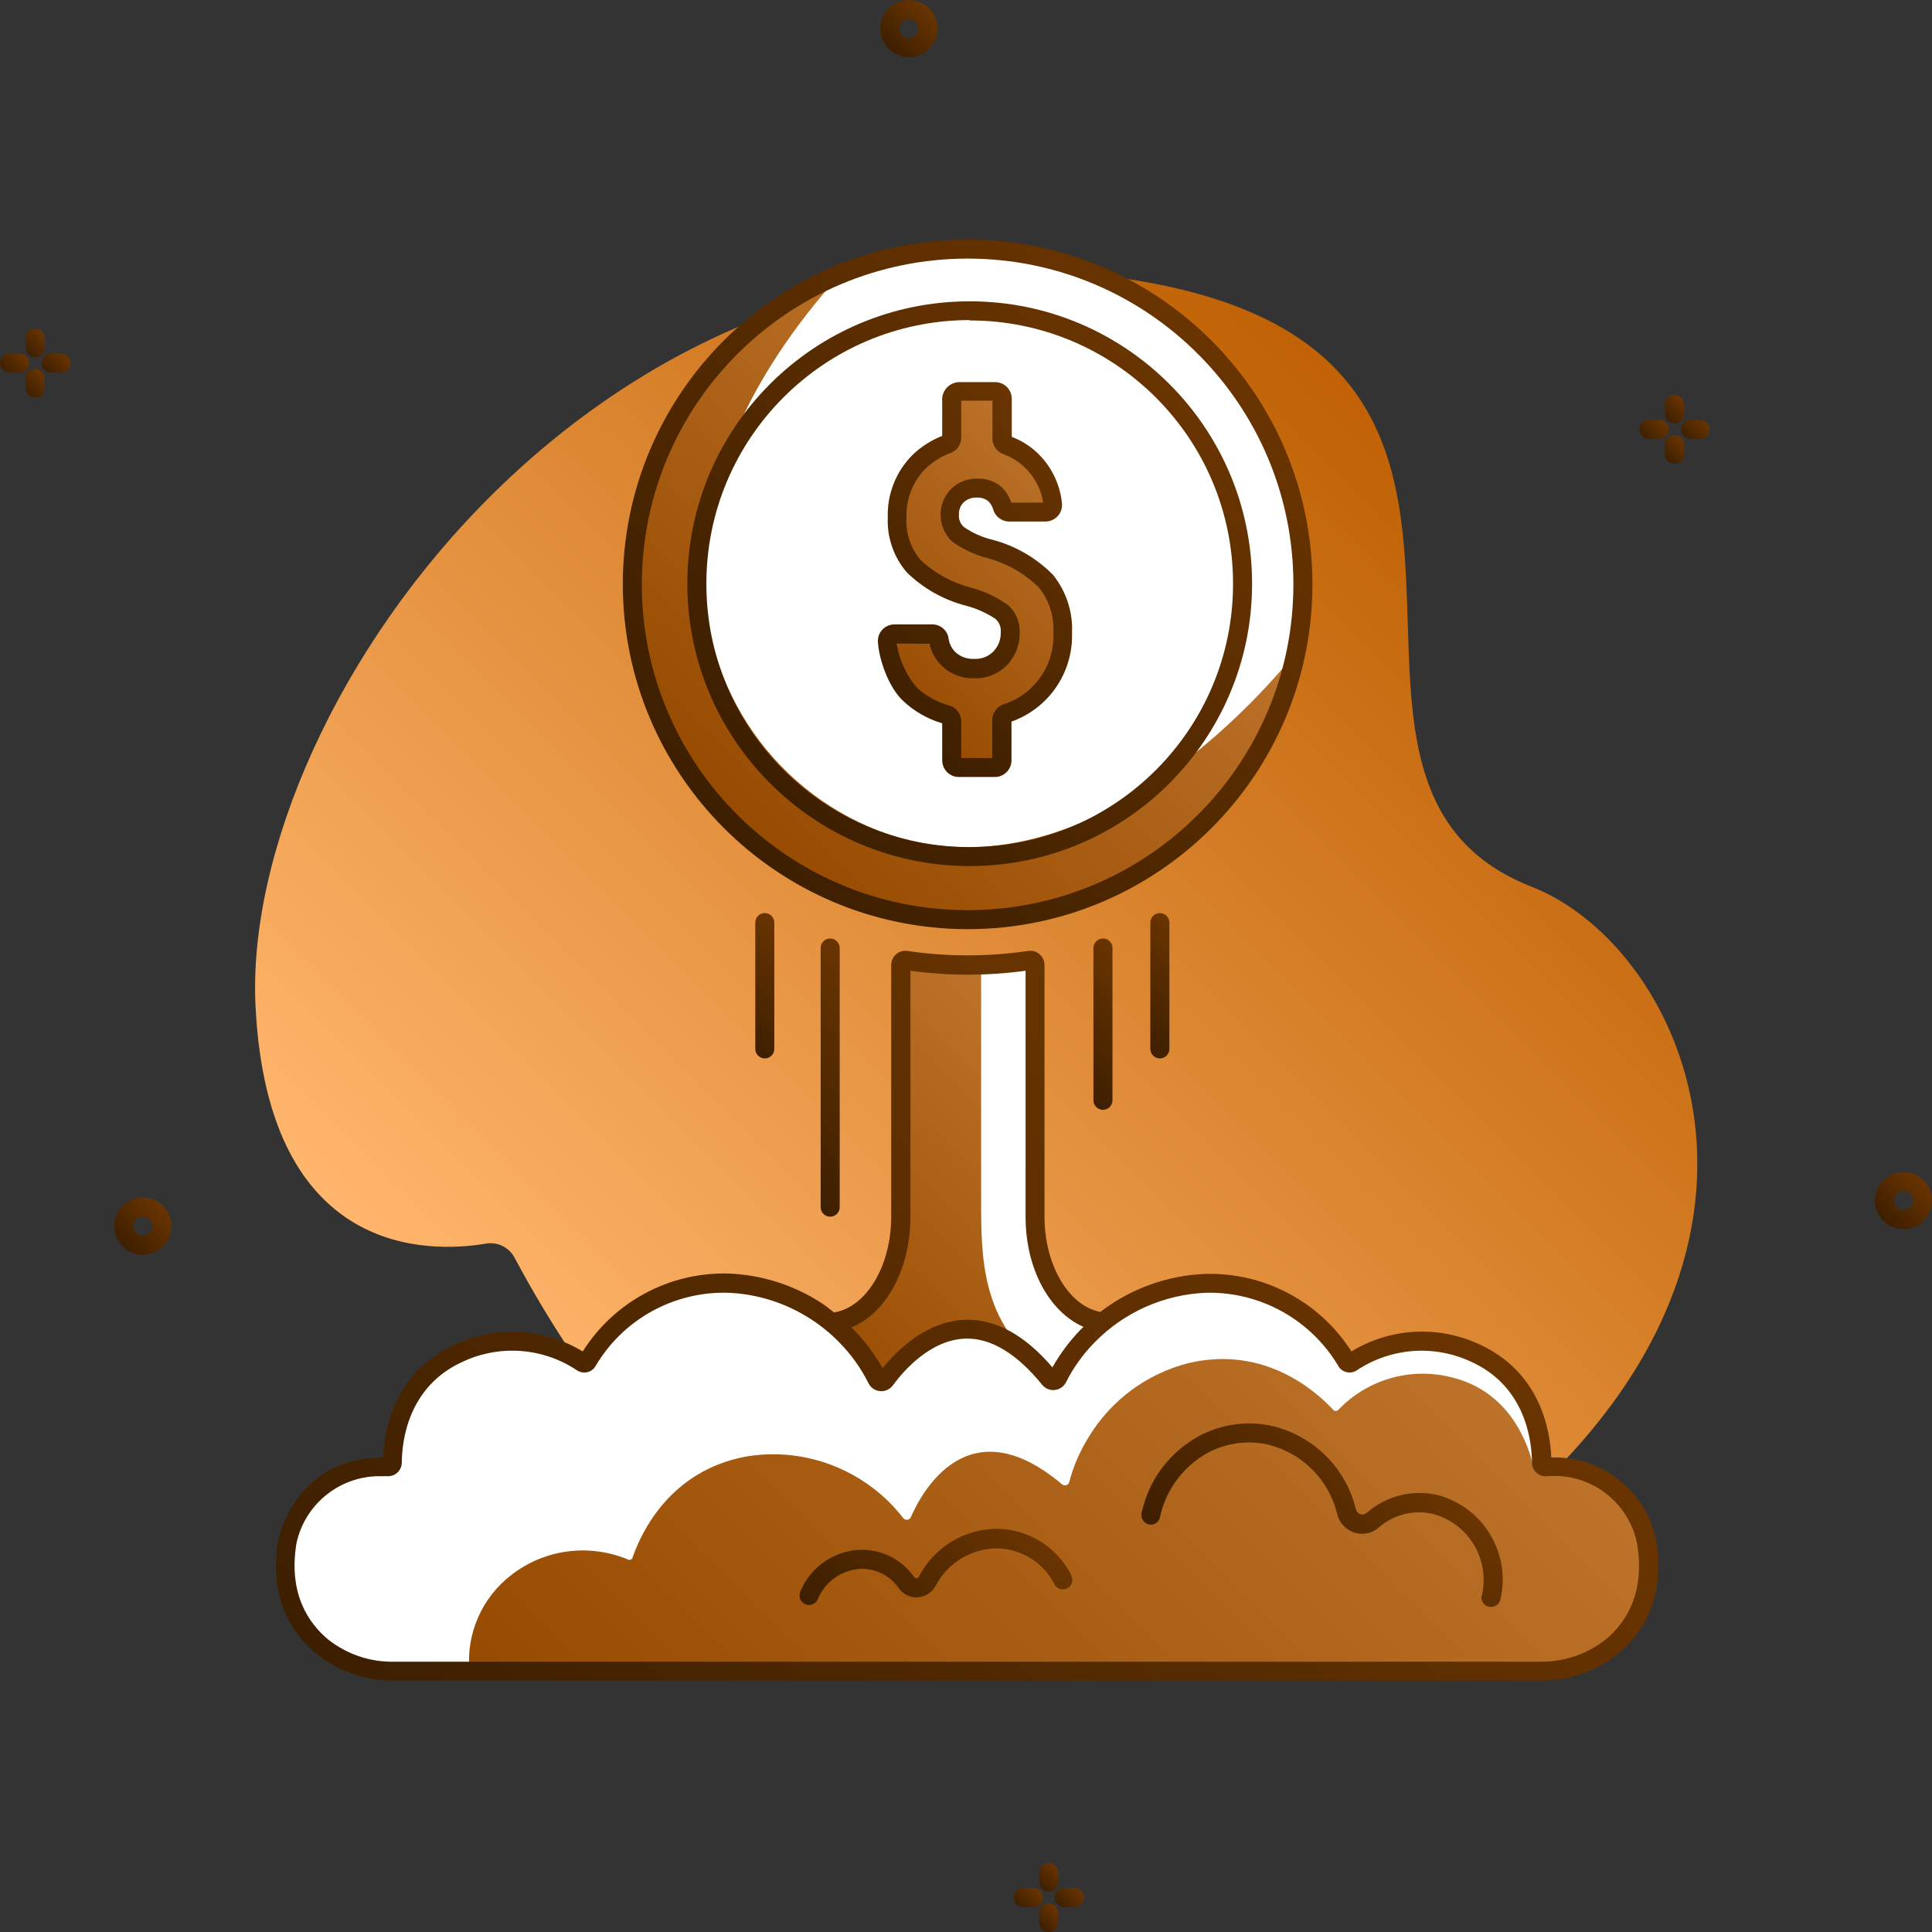
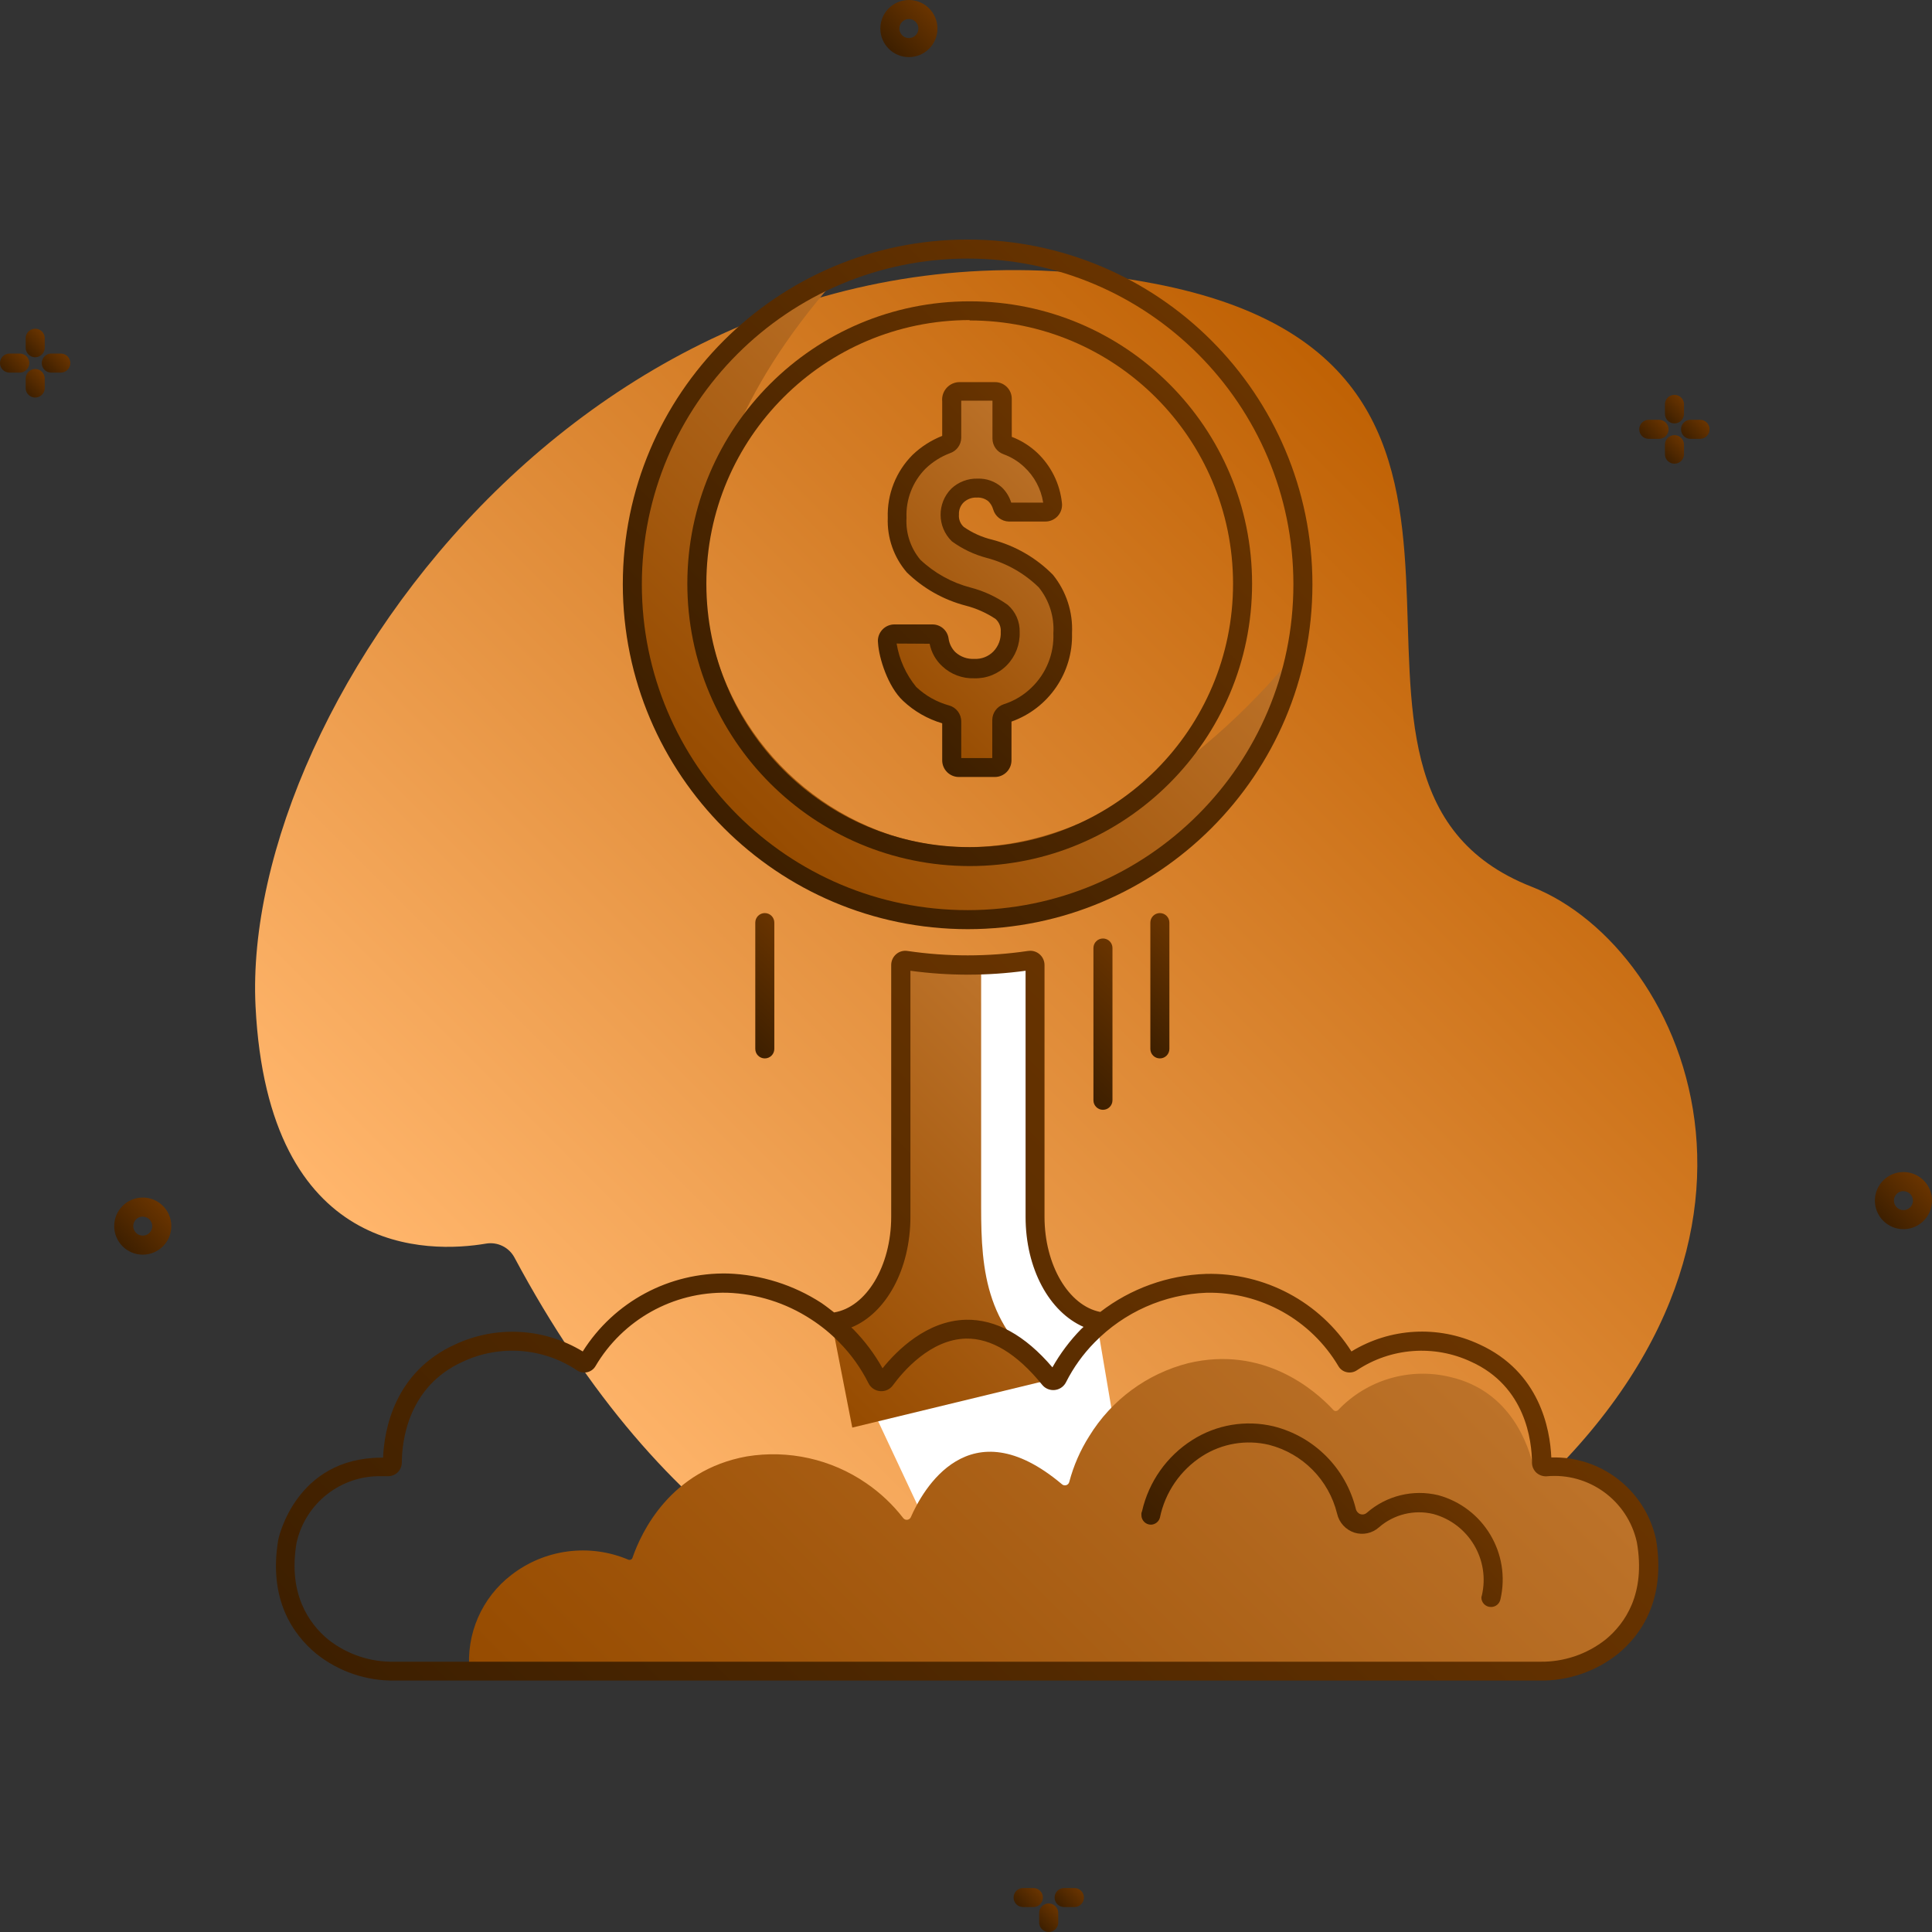
<svg xmlns="http://www.w3.org/2000/svg" xmlns:xlink="http://www.w3.org/1999/xlink" id="Capa_1" enable-background="new 0 0 609.809 609.809" viewBox="0 0 609.809 609.809">
  <rect x="0" y="0" width="609.809" height="609.809" fill="#333333" stroke="none" />
  <linearGradient id="Contour_1_" gradientTransform="matrix(2.522 0 0 -2.522 3.335 1677.175)" gradientUnits="userSpaceOnUse" x1="70.244" x2="189.585" y1="485.488" y2="604.818">
    <stop offset="0" stop-color="#ffb56b" />
    <stop offset="1" stop-color="#bd5e00" />
  </linearGradient>
  <linearGradient id="lg1">
    <stop offset="0" stop-color="#3d1f00" />
    <stop offset="1" stop-color="#693400" />
  </linearGradient>
  <linearGradient id="Contour-2_1_" gradientTransform="matrix(2.522 0 0 -2.522 3.335 1677.175)" gradientUnits="userSpaceOnUse" x1="13.988" x2="19.027" xlink:href="#lg1" y1="508.978" y2="514.016" />
  <linearGradient id="Contour-3_1_" gradientTransform="matrix(2.522 0 0 -2.522 3.335 1677.175)" gradientUnits="userSpaceOnUse" x1="109.908" x2="114.946" xlink:href="#lg1" y1="658.888" y2="663.926" />
  <linearGradient id="Contour-4_1_" gradientTransform="matrix(2.522 0 0 -2.522 3.335 1677.175)" gradientUnits="userSpaceOnUse" x1="234.365" x2="239.403" xlink:href="#lg1" y1="512.206" y2="517.244" />
  <linearGradient id="Contour-5_1_" gradientTransform="matrix(2.522 0 0 -2.522 3.335 1677.175)" gradientUnits="userSpaceOnUse" x1="-.658" x2="1.677" xlink:href="#lg1" y1="618.372" y2="620.695" />
  <linearGradient id="Contour-6_1_" gradientTransform="matrix(2.522 0 0 -2.522 3.335 1677.175)" gradientUnits="userSpaceOnUse" x1="1.946" x2="4.221" xlink:href="#lg1" y1="620.913" y2="623.187" />
  <linearGradient id="Contour-7_1_" gradientTransform="matrix(2.522 0 0 -2.522 3.335 1677.175)" gradientUnits="userSpaceOnUse" x1="4.555" x2="6.829" xlink:href="#lg1" y1="618.399" y2="620.674" />
  <linearGradient id="Contour-8_1_" gradientTransform="matrix(2.522 0 0 -2.522 3.335 1677.175)" gradientUnits="userSpaceOnUse" x1="1.946" x2="4.221" xlink:href="#lg1" y1="615.864" y2="618.151" />
  <linearGradient id="Contour-9_1_" gradientTransform="matrix(2.522 0 0 -2.522 3.335 1677.175)" gradientUnits="userSpaceOnUse" x1="204.491" x2="206.826" xlink:href="#lg1" y1="610.088" y2="612.411" />
  <linearGradient id="Contour-10_1_" gradientTransform="matrix(2.522 0 0 -2.522 3.335 1677.175)" gradientUnits="userSpaceOnUse" x1="207.087" x2="209.362" xlink:href="#lg1" y1="612.626" y2="614.913" />
  <linearGradient id="Contour-11_1_" gradientTransform="matrix(2.522 0 0 -2.522 3.335 1677.175)" gradientUnits="userSpaceOnUse" x1="209.704" x2="211.979" xlink:href="#lg1" y1="610.116" y2="612.391" />
  <linearGradient id="Contour-12_1_" gradientTransform="matrix(2.522 0 0 -2.522 3.335 1677.175)" gradientUnits="userSpaceOnUse" x1="207.087" x2="209.362" xlink:href="#lg1" y1="607.59" y2="609.865" />
  <linearGradient id="Contour-13_1_" gradientTransform="matrix(2.522 0 0 -2.522 3.335 1677.175)" gradientUnits="userSpaceOnUse" x1="126.19" x2="128.512" xlink:href="#lg1" y1="426.338" y2="428.661" />
  <linearGradient id="Contour-14_1_" gradientTransform="matrix(2.522 0 0 -2.522 3.335 1677.175)" gradientUnits="userSpaceOnUse" x1="128.78" x2="131.054" xlink:href="#lg1" y1="428.894" y2="431.169" />
  <linearGradient id="Contour-15_1_" gradientTransform="matrix(2.522 0 0 -2.522 3.335 1677.175)" gradientUnits="userSpaceOnUse" x1="131.371" x2="133.658" xlink:href="#lg1" y1="426.386" y2="428.673" />
  <linearGradient id="Contour-16_1_" gradientTransform="matrix(2.522 0 0 -2.522 3.335 1677.175)" gradientUnits="userSpaceOnUse" x1="128.784" x2="131.059" xlink:href="#lg1" y1="423.839" y2="426.126" />
  <linearGradient id="lg2">
    <stop offset="0" stop-color="#964b00" />
    <stop offset="1" stop-color="#bd732a" />
  </linearGradient>
  <linearGradient id="Contour-18_1_" gradientTransform="matrix(2.522 0 0 -2.522 3.335 1677.175)" gradientUnits="userSpaceOnUse" x1="107.133" x2="134.384" xlink:href="#lg2" y1="578.922" y2="606.172" />
  <linearGradient id="Contour-19_1_" gradientTransform="matrix(2.522 0 0 -2.522 3.335 1677.175)" gradientUnits="userSpaceOnUse" x1="90.206" x2="136.602" xlink:href="#lg2" y1="562.359" y2="608.755" />
  <linearGradient id="Contour-22_1_" gradientTransform="matrix(2.522 0 0 -2.522 3.335 1677.175)" gradientUnits="userSpaceOnUse" x1="97.26" x2="134.205" xlink:href="#lg2" y1="494.394" y2="531.34" />
  <linearGradient id="Contour-24_1_" gradientTransform="matrix(2.522 0 0 -2.522 3.335 1677.175)" gradientUnits="userSpaceOnUse" x1="90.856" x2="174.361" xlink:href="#lg2" y1="422.399" y2="505.892" />
  <linearGradient id="Contour-25_1_" gradientTransform="matrix(2.522 0 0 -2.522 3.335 1677.175)" gradientUnits="userSpaceOnUse" x1="89.269" x2="150.286" xlink:href="#lg1" y1="561.349" y2="622.354" />
  <linearGradient id="Contour-26_1_" gradientTransform="matrix(2.522 0 0 -2.522 3.335 1677.175)" gradientUnits="userSpaceOnUse" x1="107.027" x2="134.867" xlink:href="#lg1" y1="578.522" y2="606.362" />
  <linearGradient id="Contour-27_1_" gradientTransform="matrix(2.522 0 0 -2.522 3.335 1677.175)" gradientUnits="userSpaceOnUse" x1="95.054" x2="145.017" xlink:href="#lg1" y1="566.944" y2="616.918" />
  <linearGradient id="Contour-28_1_" gradientTransform="matrix(2.522 0 0 -2.522 3.335 1677.175)" gradientUnits="userSpaceOnUse" x1="131.1" x2="142.313" xlink:href="#lg1" y1="531.206" y2="542.408" />
  <linearGradient id="Contour-29_1_" gradientTransform="matrix(2.522 0 0 -2.522 3.335 1677.175)" gradientUnits="userSpaceOnUse" x1="89.596" x2="99.183" xlink:href="#lg1" y1="536.819" y2="546.406" />
  <linearGradient id="Contour-30_1_" gradientTransform="matrix(2.522 0 0 -2.522 3.335 1677.175)" gradientUnits="userSpaceOnUse" x1="139.036" x2="148.622" xlink:href="#lg1" y1="536.819" y2="546.406" />
  <linearGradient id="Contour-31_1_" gradientTransform="matrix(2.522 0 0 -2.522 3.335 1677.175)" gradientUnits="userSpaceOnUse" x1="93.621" x2="111.522" xlink:href="#lg1" y1="521.169" y2="539.069" />
  <linearGradient id="Contour-32_1_" gradientTransform="matrix(2.522 0 0 -2.522 3.335 1677.175)" gradientUnits="userSpaceOnUse" x1="73.276" x2="166.164" xlink:href="#lg1" y1="422.904" y2="515.792" />
  <linearGradient id="Contour-33_1_" gradientTransform="matrix(2.522 0 0 -2.522 3.335 1677.175)" gradientUnits="userSpaceOnUse" x1="154.328" x2="175.469" xlink:href="#lg1" y1="462.058" y2="483.199" />
  <linearGradient id="Contour-34_1_" gradientTransform="matrix(2.522 0 0 -2.522 3.335 1677.175)" gradientUnits="userSpaceOnUse" x1="106.36" x2="125.226" xlink:href="#lg1" y1="457.245" y2="476.111" />
  <g>
    <g id="Icon_12">
      <path id="Contour_24_" d="m162.395 396.947c-1.736-3.263-5.37-5.043-9.012-4.416-17.724 3.004-68.761 4.566-72.726-74.889-4.806-96.338 111.989-260.867 283.486-228.153 137.733 26.285 34.906 157.319 119.288 190.393 49.386 19.346 94.025 118.567-15.651 204.752-59.238 46.591-211.57 87.775-305.385-87.687z" fill="url(#Contour_1_)" />
      <path id="Contour-2_24_" d="m45.06 396.015c-4.977 0-9.012-4.035-9.012-9.012s4.035-9.012 9.012-9.012 9.012 4.035 9.012 9.012-4.035 9.012-9.012 9.012zm0-12.016c-1.659 0-3.004 1.345-3.004 3.004s1.345 3.004 3.004 3.004 3.004-1.345 3.004-3.004c-.016-1.647-1.357-2.974-3.004-2.974z" fill="url(#Contour-2_1_)" />
      <path id="Contour-3_24_" d="m286.881 18.024c-4.977 0-9.012-4.035-9.012-9.012s4.034-9.012 9.012-9.012 9.012 4.035 9.012 9.012-4.035 9.012-9.012 9.012zm0-12.016c-1.659 0-3.004 1.345-3.004 3.004s1.345 3.004 3.004 3.004 3.004-1.345 3.004-3.004-1.345-3.004-3.004-3.004z" fill="url(#Contour-3_1_)" />
      <path id="Contour-4_24_" d="m600.797 387.965c-4.977 0-9.012-4.035-9.012-9.012s4.035-9.012 9.012-9.012 9.012 4.035 9.012 9.012-4.035 9.012-9.012 9.012zm0-12.016c-1.659 0-3.004 1.345-3.004 3.004s1.345 3.004 3.004 3.004 3.004-1.345 3.004-3.004c-.017-1.647-1.357-2.974-3.004-2.974z" fill="url(#Contour-4_1_)" />
      <g id="Group_24_">
        <path id="Contour-5_24_" d="m9.252 114.602c0-1.659-1.345-3.004-3.004-3.004h-3.244c-1.659 0-3.004 1.345-3.004 3.004s1.345 3.004 3.004 3.004h3.244c1.659 0 3.004-1.345 3.004-3.004z" fill="url(#Contour-5_1_)" />
        <path id="Contour-6_24_" d="m11.115 112.77c1.659 0 3.004-1.345 3.004-3.004v-3.244c-.126-1.565-1.434-2.769-3.004-2.764-1.57-.005-2.878 1.199-3.004 2.764v3.244c0 1.659 1.345 3.004 3.004 3.004z" fill="url(#Contour-6_1_)" />
        <path id="Contour-7_24_" d="m19.195 111.598h-3.244c-1.565.126-2.769 1.434-2.764 3.004-.005 1.57 1.199 2.878 2.764 3.004h3.244c1.659 0 3.004-1.345 3.004-3.004s-1.344-3.004-3.004-3.004z" fill="url(#Contour-7_1_)" />
        <path id="Contour-8_24_" d="m11.115 116.465c-1.659 0-3.004 1.345-3.004 3.004v3.244c.126 1.565 1.434 2.769 3.004 2.764 1.57.005 2.878-1.199 3.004-2.764v-3.244c0-1.66-1.345-3.004-3.004-3.004z" fill="url(#Contour-8_1_)" />
      </g>
      <g id="Group-2_24_">
        <path id="Contour-9_24_" d="m526.659 135.51c0-1.659-1.345-3.004-3.004-3.004h-3.244c-1.659 0-3.004 1.345-3.004 3.004s1.345 3.004 3.004 3.004h3.244c1.659 0 3.004-1.345 3.004-3.004z" fill="url(#Contour-9_1_)" />
        <path id="Contour-10_24_" d="m528.521 133.647c1.659 0 3.004-1.345 3.004-3.004v-3.244c-.126-1.565-1.434-2.769-3.004-2.764-1.57-.005-2.878 1.199-3.004 2.764v3.244c0 1.659 1.345 3.004 3.004 3.004z" fill="url(#Contour-10_1_)" />
        <path id="Contour-11_24_" d="m536.602 132.506h-3.244c-1.565.126-2.769 1.434-2.764 3.004-.005 1.57 1.199 2.878 2.764 3.004h3.244c1.659 0 3.004-1.345 3.004-3.004s-1.345-3.004-3.004-3.004z" fill="url(#Contour-11_1_)" />
        <path id="Contour-12_24_" d="m528.521 137.342c-1.659 0-3.004 1.345-3.004 3.004v3.244c.126 1.565 1.434 2.769 3.004 2.764 1.57.005 2.878-1.199 3.004-2.764v-3.244c0-1.659-1.345-3.004-3.004-3.004z" fill="url(#Contour-12_1_)" />
      </g>
      <g id="Group-3_24_">
        <path id="Contour-13_24_" d="m329.177 598.935c0-1.659-1.345-3.004-3.004-3.004h-3.244c-1.659 0-3.004 1.345-3.004 3.004s1.345 3.004 3.004 3.004h3.244c1.659 0 3.004-1.345 3.004-3.004z" fill="url(#Contour-13_1_)" />
-         <path id="Contour-14_24_" d="m331.009 597.072c1.659 0 3.004-1.345 3.004-3.004v-3.214c-.111-1.576-1.424-2.798-3.004-2.794-1.58-.004-2.893 1.217-3.004 2.794v3.214c0 1.659 1.345 3.004 3.004 3.004z" fill="url(#Contour-14_1_)" />
        <path id="Contour-15_24_" d="m339.12 595.931h-3.244c-1.659 0-3.004 1.345-3.004 3.004s1.345 3.004 3.004 3.004h3.244c1.659 0 3.004-1.345 3.004-3.004s-1.345-3.004-3.004-3.004z" fill="url(#Contour-15_1_)" />
        <path id="Contour-16_24_" d="m331.009 600.797c-1.659 0-3.004 1.345-3.004 3.004v3.244c.126 1.565 1.434 2.769 3.004 2.764 1.57.005 2.878-1.199 3.004-2.764v-3.244c0-1.659-1.345-3.004-3.004-3.004z" fill="url(#Contour-16_1_)" />
      </g>
-       <circle id="Contour-17_24_" cx="304.844" cy="183.093" fill="#fff" r="105.26" />
      <path id="Contour-18_24_" d="m300.068 121.541v15.771s-25.684 15.32-17.033 34.996c8.411 19.075 33.464 20.367 33.464 20.367s6.308 20.187-9.012 19.135c-15.32-1.051-13.518-10.244-13.518-10.244l-15.951.21s4.927 21.028 20.577 24.362l1.262 17.363 15.02 1.172 2.553-17.363s18.024-9.012 17.603-24.783c-.623-14.042-9.887-26.226-23.251-30.581-11.806-4.206-17.784-15.02-3.455-18.535 0 0 8.501 2.553 9.402 8.531l15.981-.601s-3.605-16.552-13.308-19.826-5.047-19.977-5.047-19.977h-15.287z" fill="url(#Contour-18_1_)" />
      <path id="Contour-19_24_" d="m410.344 204.271s-61.071 81.678-129.472 59.209c-35.907-12.093-59.687-46.239-58.578-84.112.751-24.272 10.184-55.424 40.734-90.33-15.024 5.845-28.485 15.1-39.322 27.036-24.032 26.705-41.515 72.997-5.317 127.069 62.003 92.582 191.745 25.864 191.955-38.872z" fill="url(#Contour-19_1_)" />
      <path id="Contour-20_24_" d="m262.548 417.404 28.328 60.41 65.967 2.313-10.694-63.084-41.244-28.568z" fill="#fff" />
      <path id="Contour-21_24_" d="m262.548 417.554c12.947-1.111 21.809-16.282 21.809-33.374v-79.576c-.008-.829.658-1.509 1.487-1.517.075-.001.151.004.225.015 12.944 1.956 26.108 1.956 39.052 0 .819-.133 1.59.423 1.723 1.242.012.076.019.153.019.23v79.425c0 17.093 8.862 32.263 21.809 33.374z" fill="#fff" />
      <path id="Contour-22_24_" d="m309.681 304.904v76.121c0 20.097 1.412 39.743 24.032 53.892l-64.706 15.681-6.459-33.044s24.032-4.776 22.199-47.733c-1.232-21.668-1.363-43.385-.391-65.066l12.016-.871z" fill="url(#Contour-22_1_)" />
-       <path id="Contour-23_24_" d="m343.355 421.639c9.893-10.137 23.305-16.085 37.46-16.612 18.094-.389 34.998 8.987 44.249 24.543.155.254.403.437.691.511.312.062.637-.003.901-.18 11.592-7.774 26.407-8.914 39.052-3.004 18.805 8.531 21.028 27.036 21.028 34.726-.001.357.152.696.421.931.257.248.605.378.961.36 26.555-1.262 31.632 23.041 31.692 23.341 3.004 17.573-4.296 27.817-10.935 33.344-6.474 5.145-14.532 7.884-22.8 7.75h-361.53c-8.257.159-16.314-2.548-22.8-7.66-6.639-5.527-13.938-15.771-10.935-33.344 0-.3 5.137-24.603 31.692-23.341.356.014.703-.116.961-.36.268-.235.422-.575.421-.931 0-7.6 2.193-26.195 21.028-34.726 12.645-5.91 27.46-4.77 39.052 3.004.265.177.589.242.901.18.288-.074.536-.257.691-.511 9.211-15.611 26.127-25.039 44.249-24.663 14.16.506 27.579 6.456 37.46 16.612 3.943 3.993 7.228 8.586 9.733 13.608.394.73 1.305 1.003 2.035.61.124-.067.238-.151.338-.249 5.617-7.66 26.705-31.662 51.789-.33.516.65 1.461.758 2.11.242.174-.138.315-.313.413-.512 2.512-4.922 5.775-9.422 9.672-13.339z" fill="#fff" />
      <path id="Contour-24_24_" d="m343.806 453.301c7.028-11.457 18.246-19.723 31.271-23.041 23.641-5.617 39.893 8.411 45.781 14.78.182.209.444.329.721.33.303-.001.594-.12.811-.33 9.089-9.563 22.602-13.529 35.417-10.394 19.075 4.416 24.753 21.629 26.315 28.808.076.343.281.643.571.841.291.168.633.221.961.15 24.272-6.368 33.825 15.651 33.915 15.921 6.278 16.101 1.592 27.246-3.424 33.735-4.893 6.123-11.803 10.307-19.496 11.806l-348.462 1.593c-1.131-11.772 3.902-23.292 13.308-30.46 10.503-8.095 24.546-9.92 36.769-4.776.267.121.574.121.841 0 .265-.104.465-.326.541-.601 2.824-8.201 12.016-27.607 36.048-31.962 13.171-2.158 26.667.855 37.67 8.411 4.446 3.032 8.389 6.742 11.686 10.995.448.638 1.329.792 1.967.344.201-.141.362-.332.466-.555 3.635-8.351 18.324-35.207 47.733-10.394.596.503 1.487.427 1.989-.17.142-.168.242-.367.294-.581 1.349-5.112 3.476-9.985 6.307-14.45z" fill="url(#Contour-24_1_)" />
      <g id="Group-4_20_">
        <path id="Contour-25_24_" d="m305.415 293.279c60.108 0 108.834-48.727 108.834-108.834 0-60.108-48.727-108.834-108.834-108.834s-108.834 48.727-108.834 108.834c.066 60.08 48.754 108.768 108.834 108.834zm0-211.661c56.789 0 102.826 46.037 102.826 102.826s-46.037 102.826-102.826 102.826-102.826-46.037-102.826-102.826c.049-56.768 46.057-102.776 102.826-102.826z" fill="url(#Contour-25_1_)" />
        <path id="Contour-26_23_" d="m285.048 221.213c3.502 3.299 7.732 5.727 12.346 7.089v11.716c.017 2.892 2.365 5.227 5.257 5.227h11.355c2.892 0 5.24-2.335 5.257-5.227v-12.256c11.745-4.176 19.461-15.446 19.105-27.907.323-6.667-1.815-13.221-6.008-18.414-5.265-5.349-11.876-9.178-19.135-11.085-3.228-.77-6.284-2.135-9.012-4.025-1.106-.994-1.675-2.455-1.532-3.935-.078-1.438.469-2.841 1.502-3.845 1.132-1.043 2.638-1.585 4.176-1.502 1.305-.071 2.591.346 3.605 1.172.71.697 1.227 1.567 1.502 2.523.629 2.236 2.635 3.804 4.957 3.875h11.535c1.535-.002 2.993-.671 3.995-1.832.965-1.117 1.412-2.59 1.232-4.055-.634-6.009-3.38-11.598-7.75-15.771-2.335-2.206-5.08-3.931-8.081-5.077v-12.016c0-2.903-2.354-5.257-5.257-5.257h-11.355c-3.051.085-5.456 2.627-5.372 5.679.004.13.012.26.025.389v10.904c-3.485 1.374-6.669 3.414-9.372 6.008-5.229 5.247-8.056 12.423-7.81 19.826-.247 6.3 1.9 12.46 6.008 17.243 5.165 5.042 11.552 8.655 18.535 10.484 3.368.861 6.566 2.283 9.463 4.206 1.15 1.022 1.761 2.52 1.652 4.055.121 2.303-.716 4.554-2.313 6.218-1.574 1.607-3.762 2.46-6.008 2.343-2.208.128-4.375-.641-6.008-2.133-1.161-1.16-1.911-2.669-2.133-4.296-.343-2.53-2.493-4.424-5.047-4.446h-12.016c-2.887-.016-5.24 2.311-5.256 5.198-.001.271.018.542.059.81.299 4.566 3.063 13.608 7.899 18.114zm8.381-18.023c.535 2.724 1.924 5.208 3.965 7.089 2.74 2.576 6.395 3.949 10.153 3.815 3.853.111 7.577-1.391 10.274-4.145 2.703-2.783 4.156-6.546 4.025-10.424.104-3.298-1.287-6.466-3.785-8.621-3.523-2.504-7.473-4.347-11.655-5.437-5.964-1.544-11.441-4.572-15.921-8.802-3.083-3.69-4.641-8.418-4.356-13.218-.249-5.788 1.929-11.417 6.008-15.531 2.209-2.124 4.825-3.78 7.69-4.866 2.108-.693 3.544-2.647 3.575-4.866v-11.716h9.853v12.016c.027 2.208 1.431 4.165 3.515 4.896 2.412.877 4.62 2.237 6.489 3.995 3.216 2.97 5.333 6.94 6.008 11.265h-10.093c-.57-1.852-1.604-3.527-3.004-4.866-2.095-1.84-4.814-2.807-7.6-2.704-3.087-.089-6.082 1.057-8.321 3.184-4.53 4.597-4.476 11.995.12 16.525.04.039.08.078.12.117 3.294 2.391 7.001 4.153 10.935 5.197 6.203 1.622 11.876 4.831 16.462 9.312 3.283 4.085 4.922 9.249 4.596 14.479.262 6.444-2.254 12.69-6.909 17.153-2.473 2.414-5.477 4.214-8.772 5.257-2.134.716-3.581 2.705-3.605 4.957v12.016h-9.793v-11.565c-.001-2.365-1.59-4.435-3.875-5.047-3.868-1.072-7.415-3.072-10.334-5.828-3.235-3.94-5.37-8.666-6.188-13.698z" fill="url(#Contour-26_1_)" />
        <path id="Contour-27_23_" d="m306.046 273.363c49.224.017 89.142-39.874 89.158-89.098.017-49.224-39.874-89.142-89.098-89.158-49.201-.017-89.108 39.837-89.158 89.038-.017 49.233 39.864 89.168 89.098 89.218zm0-172.219c45.906-.017 83.134 37.184 83.15 83.09.017 45.906-37.184 83.134-83.09 83.15s-83.134-37.184-83.15-83.09c0-.05 0-.1 0-.15.05-45.874 37.216-83.054 83.09-83.12z" fill="url(#Contour-27_1_)" />
        <path id="Contour-28_22_" d="m351.136 299.227c0-1.659-1.345-3.004-3.004-3.004s-3.004 1.345-3.004 3.004v48.064c0 1.659 1.345 3.004 3.004 3.004s3.004-1.345 3.004-3.004z" fill="url(#Contour-28_1_)" />
        <path id="Contour-29_21_" d="m244.404 291.206c0-1.659-1.345-3.004-3.004-3.004s-3.004 1.345-3.004 3.004v39.863c0 1.659 1.345 3.004 3.004 3.004s3.004-1.345 3.004-3.004z" fill="url(#Contour-29_1_)" />
        <path id="Contour-30_20_" d="m369.1 291.206c0-1.659-1.345-3.004-3.004-3.004s-3.004 1.345-3.004 3.004v39.863c0 1.659 1.345 3.004 3.004 3.004s3.004-1.345 3.004-3.004z" fill="url(#Contour-30_1_)" />
-         <path id="Contour-31_17_" d="m259.034 381.025c0 1.659 1.345 3.004 3.004 3.004s3.004-1.345 3.004-3.004v-81.798c0-1.659-1.345-3.004-3.004-3.004s-3.004 1.345-3.004 3.004z" fill="url(#Contour-31_1_)" />
        <path id="Contour-32_17_" d="m522.693 485.835c-3.375-15.43-17.257-26.27-33.044-25.804-.391-9.012-3.665-27.036-22.74-35.717-12.975-6.059-28.123-5.213-40.344 2.253-9.952-15.626-27.35-24.912-45.871-24.482-12.118.412-23.801 4.615-33.404 12.016-9.973-1.953-17.603-14.78-17.603-30.04v-79.455c.002-2.489-2.014-4.507-4.503-4.509-.253 0-.505.021-.754.063-12.589 1.852-25.381 1.852-37.97 0-1.294-.216-2.616.159-3.605 1.021-.995.859-1.566 2.11-1.562 3.425v79.425c0 15.621-7.87 28.568-18.024 30.22-1.322-1.021-2.613-2.043-4.025-3.004-8.811-5.708-19.007-8.916-29.499-9.282-18.532-.418-35.924 8.922-45.811 24.603-12.224-7.431-27.355-8.254-40.313-2.193-19.045 8.651-22.32 26.705-22.71 35.717h-.421c-27.216 0-32.593 25.504-32.653 25.864-3.214 18.985 4.746 30.04 12.016 36.048 7.014 5.593 15.753 8.576 24.723 8.441h361.409c8.97.135 17.708-2.849 24.723-8.441 7.239-5.949 15.2-17.124 11.985-36.169zm-235.332-101.806v-77.623c12.06 1.644 24.288 1.644 36.348 0v77.653c0 16.492 7.54 30.04 18.294 34.756l-.811.751c-3.509 3.6-6.538 7.639-9.012 12.016-8.681-10.184-17.874-15.2-27.276-15.02-12.376.27-21.809 9.673-26.345 15.32-2.504-4.486-5.595-8.618-9.192-12.286l-.661-.601c10.935-4.445 18.655-18.293 18.655-34.966zm219.501 133.407c-5.928 4.706-13.31 7.202-20.878 7.059h-361.44c-7.62.183-15.062-2.316-21.028-7.059-6.008-5.017-12.647-14.359-9.913-30.46 2.782-12.599 14.14-21.433 27.036-21.028h1.832c1.113.002 2.186-.416 3.004-1.172.816-.793 1.299-1.867 1.352-3.004 0-6.999 2.013-24.182 19.226-31.962 11.66-5.476 25.335-4.45 36.048 2.704.956.631 2.126.847 3.244.601 1.079-.243 2.012-.915 2.583-1.862 8.628-14.701 24.533-23.585 41.575-23.221 9.395.319 18.525 3.196 26.405 8.321 3.275 2.102 6.298 4.571 9.012 7.36 3.72 3.777 6.822 8.115 9.192 12.857.698 1.436 2.103 2.396 3.695 2.523 1.555.137 3.069-.546 3.995-1.802 3.184-4.356 11.836-14.539 23.101-14.78 7.931-.15 16.041 4.716 24.032 14.569 1.561 1.938 4.397 2.244 6.336.684.504-.406.915-.916 1.204-1.495 2.336-4.627 5.376-8.863 9.012-12.557 9.347-9.573 22.017-15.187 35.387-15.681 17.037-.311 32.926 8.557 41.605 23.221.57.961 1.519 1.638 2.613 1.862 1.099.244 2.25.026 3.184-.601 10.719-7.136 24.385-8.161 36.048-2.704 17.213 7.78 19.195 24.963 19.225 31.992.037 1.14.523 2.22 1.352 3.004.87.788 2.011 1.208 3.184 1.172 13.417-1.285 25.681 7.652 28.568 20.818 2.856 16.282-3.753 25.625-9.791 30.641z" fill="url(#Contour-32_1_)" />
        <path id="Contour-33_16_" d="m453.932 471.926c-7.957-1.905-16.345.167-22.5 5.557-.543.497-1.309.669-2.013.451-.75-.266-1.308-.903-1.472-1.682-3.158-12.809-13.13-22.827-25.924-26.045-8.803-2.108-18.085-.547-25.714 4.326-8.031 5.098-13.721 13.164-15.831 22.44-.101.22-.172.452-.21.691v.18.391c0 1.659 1.345 3.004 3.004 3.004 1.313-.026 2.456-.902 2.824-2.163 1.647-8.042 6.48-15.075 13.398-19.496 6.243-3.973 13.827-5.251 21.028-3.545 10.626 2.719 18.893 11.067 21.509 21.719.638 2.835 2.73 5.121 5.497 6.008 2.676.83 5.591.204 7.69-1.652 4.701-4.116 11.107-5.695 17.183-4.236 11.205 3.057 17.978 14.437 15.32 25.744-.078.192-.129.394-.15.601 0 1.659 1.345 3.004 3.004 3.004 1.441.032 2.702-.964 3.004-2.373 3.382-14.474-5.303-29.028-19.647-32.924z" fill="url(#Contour-33_1_)" />
-         <path id="Contour-34_12_" d="m338.099 497.069c-4.496-8.774-13.454-14.361-23.311-14.539-10.384.023-19.897 5.809-24.693 15.02-.14.347-.468.581-.841.601-.304-.009-.584-.166-.751-.421-3.7-5.314-9.746-8.505-16.222-8.561h-.21c-8.557.089-16.227 5.297-19.466 13.218-.157.381-.239.789-.24 1.202 0 1.659 1.345 3.004 3.004 3.004 1.205-.001 2.294-.722 2.764-1.832 2.343-5.736 7.893-9.511 14.089-9.583 4.544.04 8.787 2.28 11.385 6.008 1.336 1.987 3.617 3.127 6.008 3.004 2.43-.159 4.603-1.57 5.738-3.725 3.753-7.117 11.09-11.621 19.135-11.746h.21c7.59.125 14.504 4.389 18.024 11.115.648 1.527 2.412 2.239 3.939 1.591 1.079-.458 1.792-1.501 1.829-2.673-.016-.508-.161-1.005-.421-1.442z" fill="url(#Contour-34_1_)" />
      </g>
    </g>
  </g>
</svg>